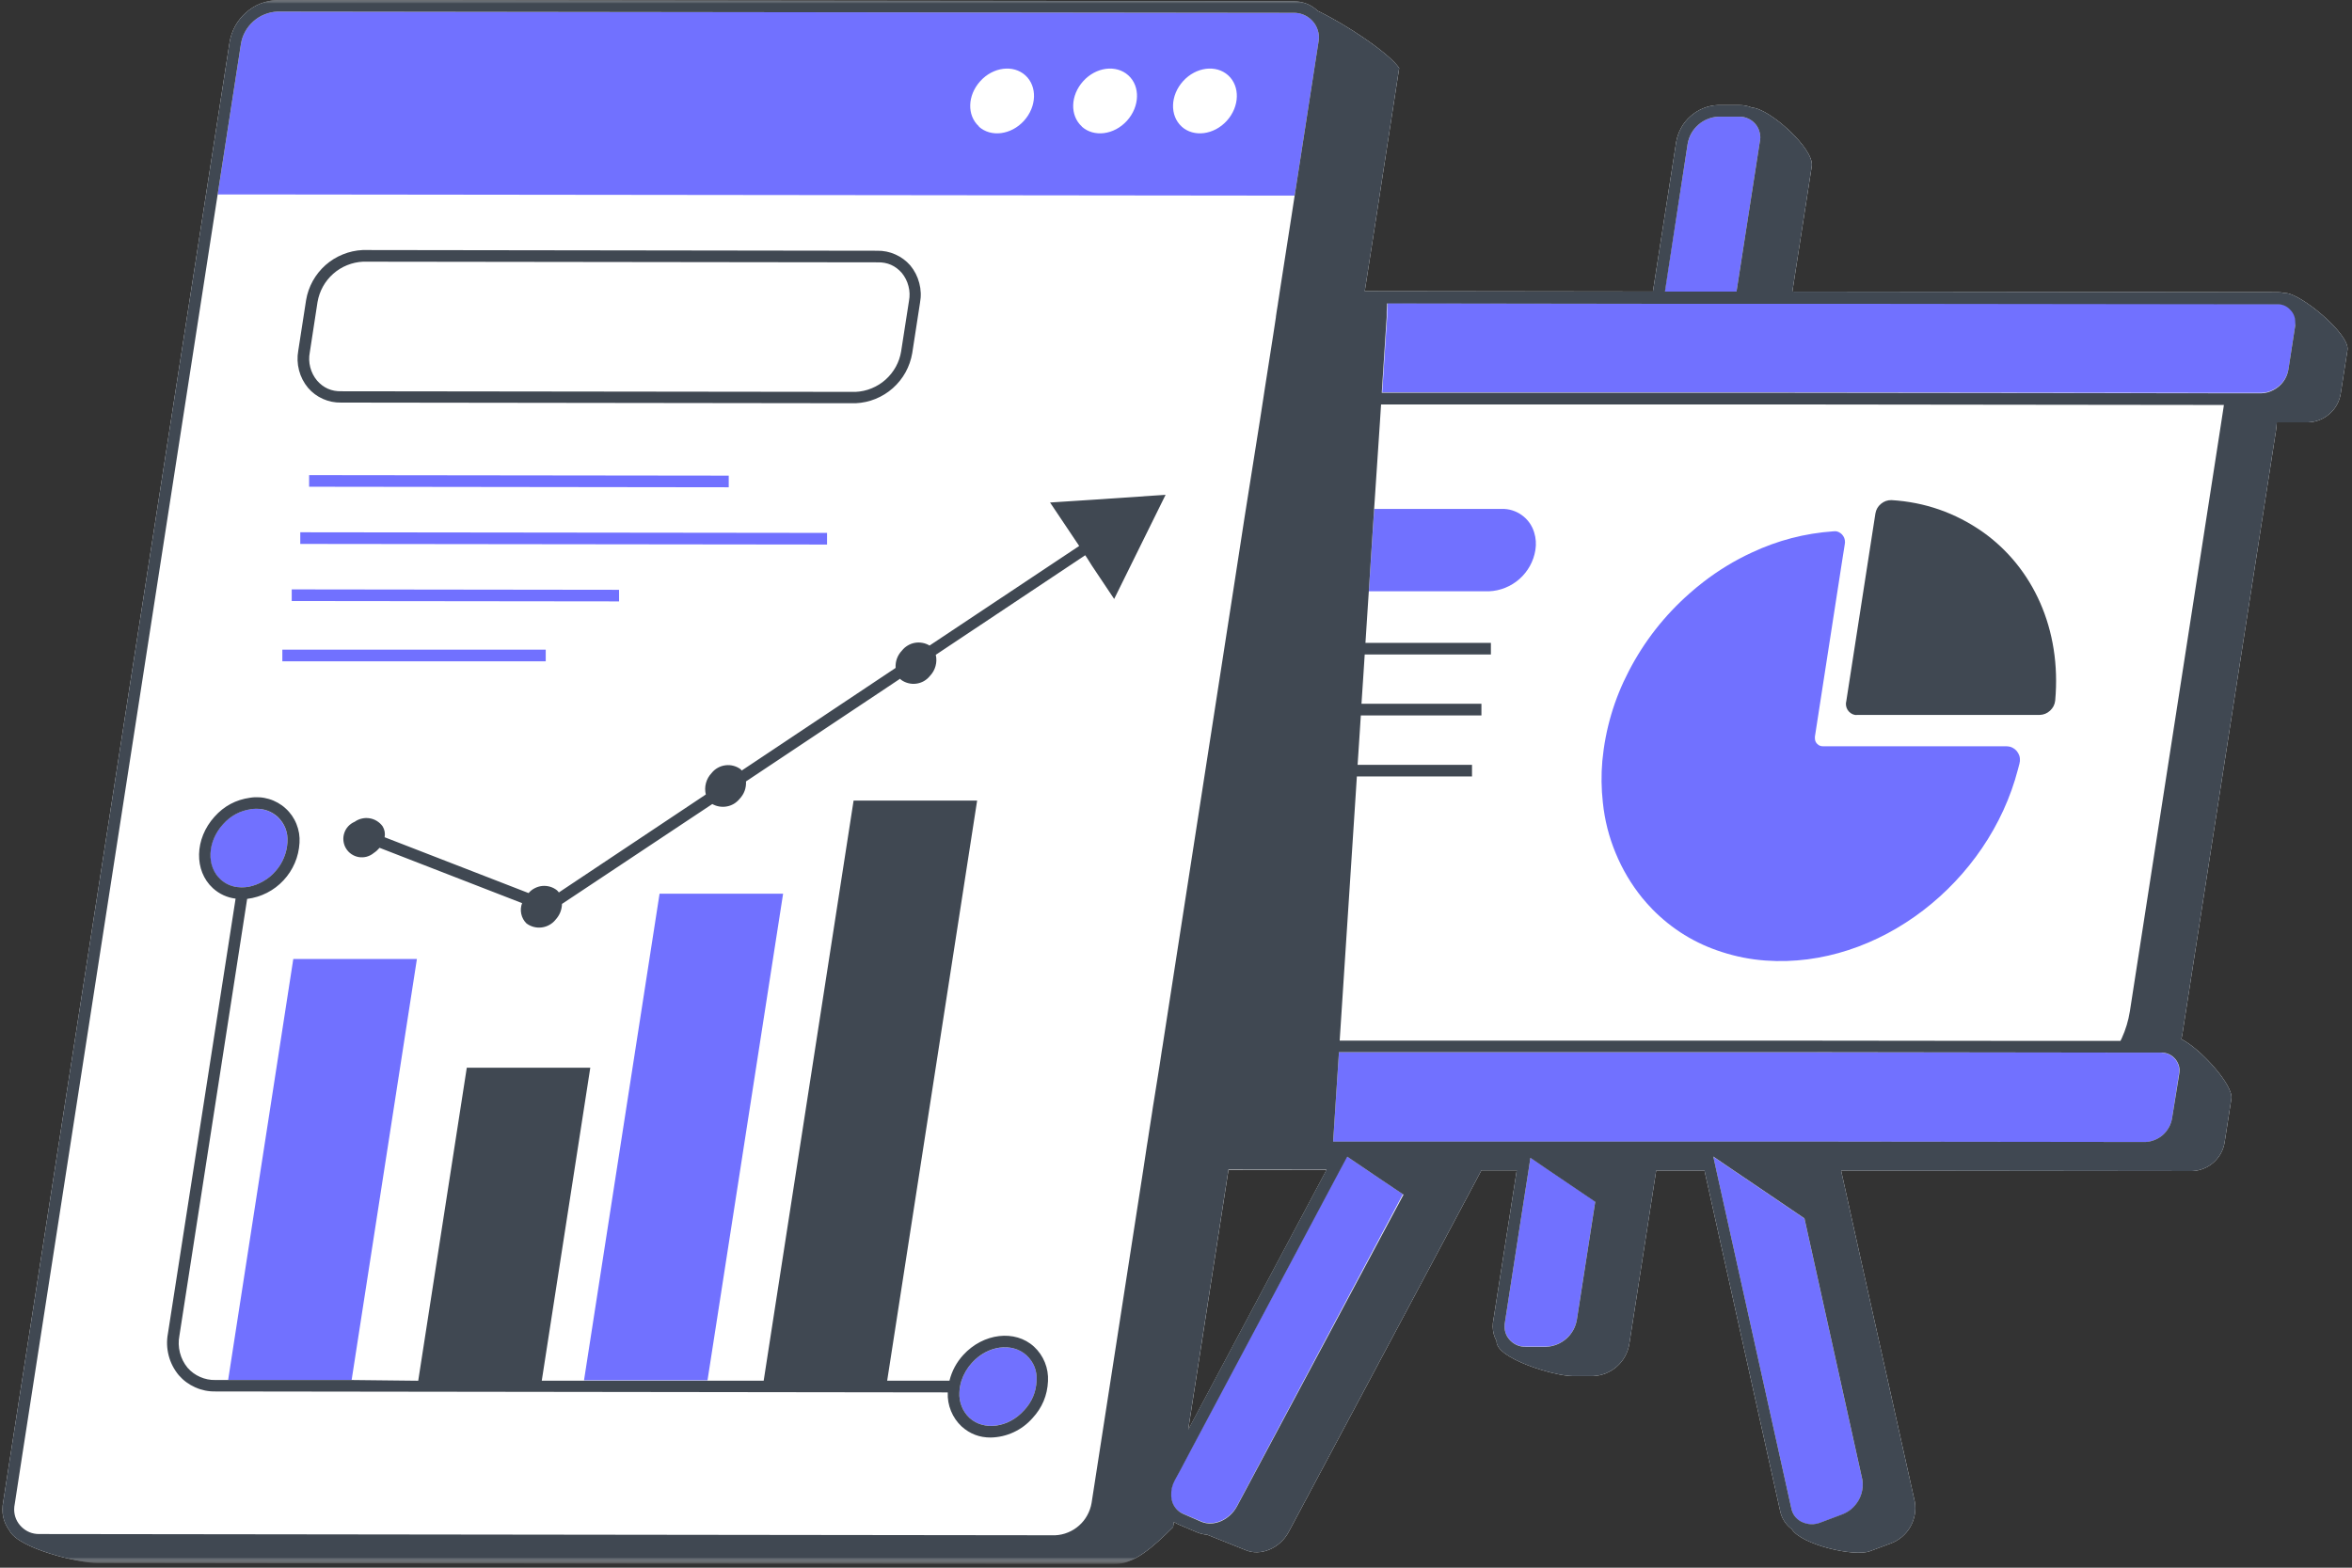
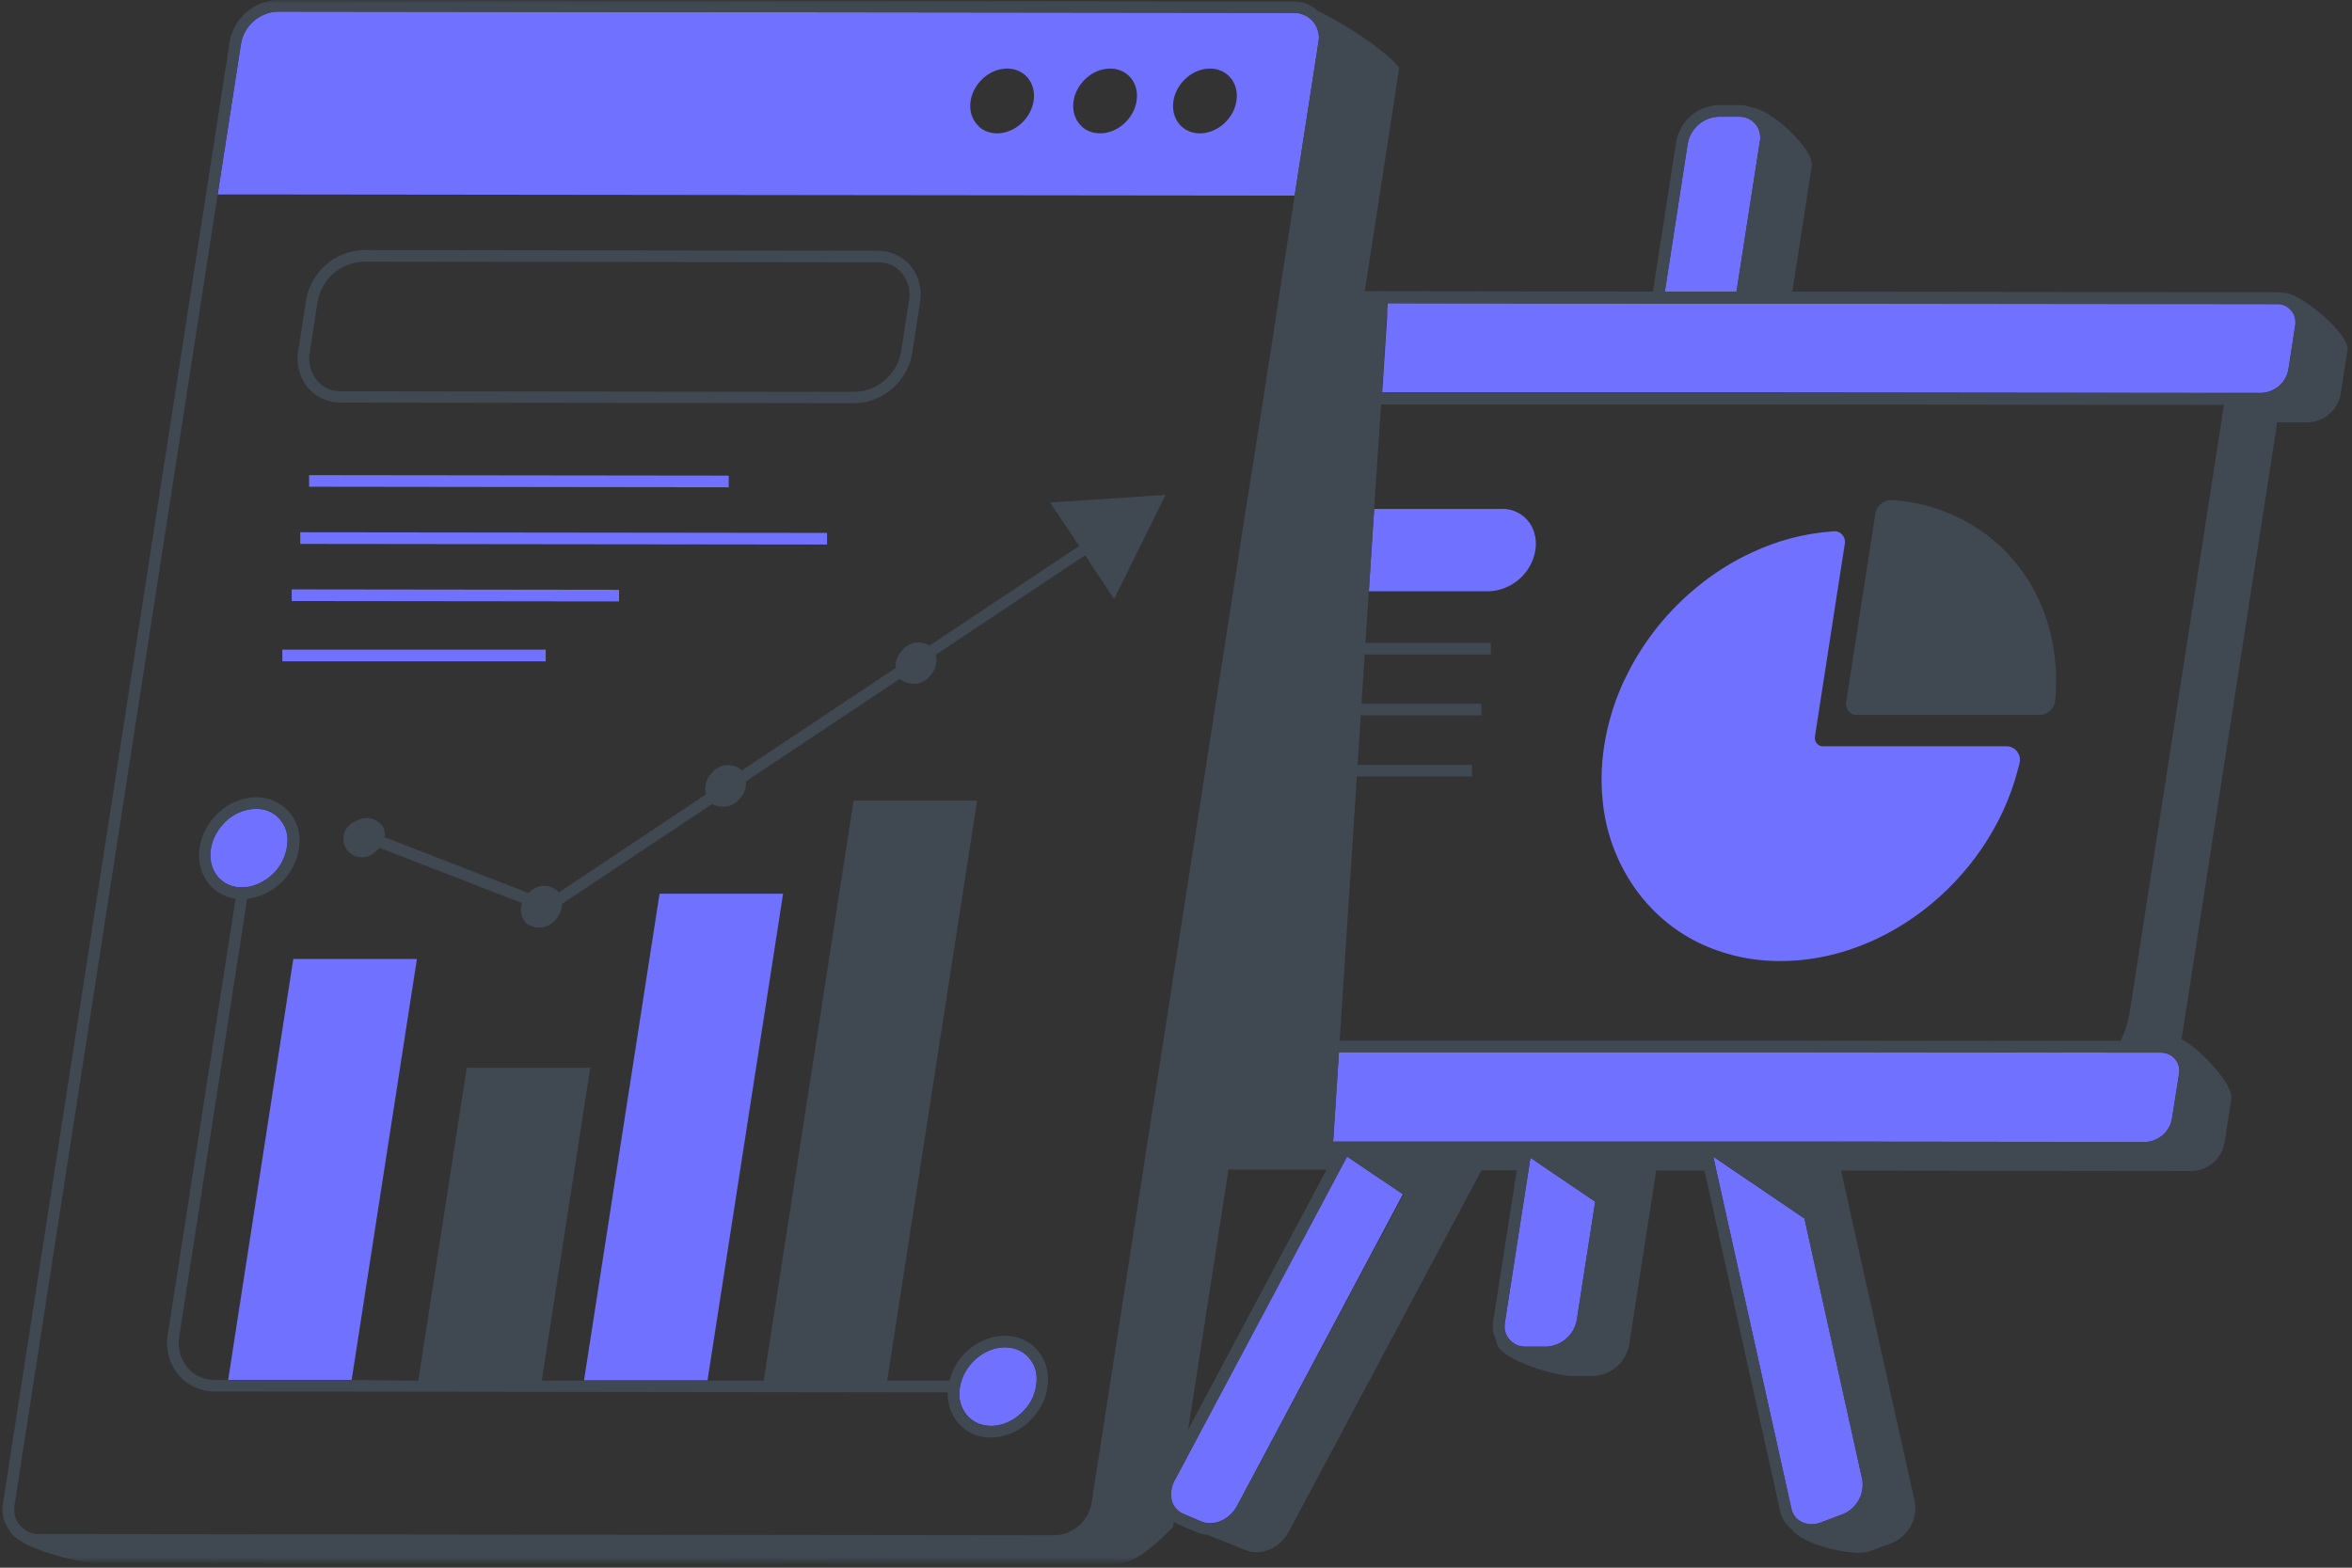
<svg xmlns="http://www.w3.org/2000/svg" width="339" height="226" viewBox="0 0 339 226" fill="none">
  <rect x="0" y="0" width="339" height="226" fill="#333333" stroke="none" />
  <mask id="mask0_808_2457" style="mask-type:luminance" maskUnits="userSpaceOnUse" x="0" y="0" width="339" height="226">
    <path d="M0 0H339V225.053H0V0Z" fill="white" />
  </mask>
  <g mask="url(#mask0_808_2457)">
-     <path d="M329.362 42.242H329.26C328.933 42.159 328.606 42.123 328.272 42.123L258.336 42.04L261.134 23.961C261.527 21.443 255.05 15.65 252.508 15.508C251.913 15.264 251.3 15.145 250.657 15.15H247.597C246.865 15.18 246.162 15.335 245.49 15.609C244.811 15.889 244.198 16.264 243.656 16.752C243.108 17.234 242.656 17.794 242.305 18.436C241.954 19.073 241.715 19.752 241.59 20.472L238.239 42.028L197.002 41.975H196.705L198.318 31.599L201.67 9.799C200.163 7.638 194.127 3.584 189.93 1.566C188.954 0.661 187.805 0.196 186.472 0.173L39.926 0C39.093 0.036 38.295 0.214 37.527 0.524C36.759 0.839 36.063 1.268 35.444 1.822C34.825 2.369 34.313 3.006 33.908 3.733C33.509 4.459 33.235 5.233 33.098 6.054L0.47 216.463C0.148 217.993 0.446 219.392 1.369 220.654C2.637 223.244 11.429 225.333 14.055 225.333L160.522 225.512C163.398 225.512 166.106 223.119 169.077 220.16L169.202 219.398C169.404 219.541 169.619 219.66 169.845 219.761L172.488 220.88C172.964 221.083 173.464 221.208 173.988 221.244L179.53 223.464C181.691 224.387 184.483 223.214 185.751 220.833L209.617 176.054L213.516 168.726H218.612L215.26 190.199C215.183 190.544 215.147 190.895 215.153 191.252C215.165 191.996 215.35 192.693 215.707 193.342C215.576 195.854 224.089 198.372 226.601 198.372H229.631C230.262 198.348 230.875 198.211 231.458 197.979C232.048 197.741 232.578 197.414 233.054 196.991C233.524 196.574 233.917 196.086 234.221 195.533C234.53 194.973 234.733 194.384 234.834 193.759L237.411 177.144L238.709 168.762H245.674L256.574 217.815C256.806 218.898 257.366 219.773 258.253 220.446C259.598 222.648 267.194 224.488 269.51 223.625L272.504 222.506C273.094 222.291 273.635 221.976 274.118 221.571C274.6 221.166 275.005 220.69 275.32 220.148C275.636 219.601 275.856 219.017 275.969 218.398C276.088 217.773 276.094 217.154 275.993 216.529L267.79 179.709L265.367 168.762L315.991 168.821C316.551 168.798 317.098 168.679 317.622 168.464C318.146 168.256 318.616 167.964 319.039 167.589C319.462 167.214 319.813 166.779 320.087 166.285C320.361 165.791 320.539 165.267 320.634 164.714L321.617 158.38C321.914 156.409 317.14 151.165 314.414 149.807C314.414 149.623 314.497 149.456 314.521 149.272L328.028 62.173C328.094 61.733 328.135 61.334 328.165 60.881H332.725C333.285 60.858 333.832 60.739 334.356 60.53C334.88 60.316 335.35 60.024 335.773 59.649C336.196 59.28 336.547 58.846 336.821 58.351C337.095 57.857 337.273 57.328 337.368 56.774L338.351 50.44C338.702 48.172 331.576 42.255 329.362 42.242ZM171.256 206.135L177.066 168.655H191.198L171.256 206.135Z" fill="white" />
-   </g>
+     </g>
  <path d="M245.562 42.034H239.948L243.246 20.746C243.336 20.216 243.508 19.716 243.77 19.246C244.032 18.776 244.36 18.359 244.764 18.002C245.169 17.645 245.616 17.365 246.116 17.163C246.616 16.96 247.134 16.847 247.669 16.823H250.747C251.11 16.823 251.462 16.889 251.795 17.02C252.134 17.145 252.438 17.329 252.706 17.567C252.98 17.805 253.2 18.085 253.366 18.407C253.533 18.728 253.64 19.067 253.682 19.425C253.682 19.532 253.682 19.639 253.724 19.758C253.724 20.002 253.694 20.24 253.64 20.478L250.289 42.034H245.562ZM220.887 167.095L220.583 166.893L220.309 168.702L219.351 174.84L216.928 190.484C216.875 190.722 216.851 190.961 216.857 191.205C216.857 192.026 217.16 192.723 217.75 193.294C218.345 193.854 219.047 194.134 219.863 194.128H222.881C223.417 194.104 223.929 193.991 224.429 193.788C224.923 193.586 225.369 193.306 225.768 192.949C226.173 192.598 226.501 192.187 226.762 191.717C227.018 191.246 227.191 190.752 227.28 190.222L229.924 173.221L223.256 168.702L220.887 167.095ZM197.033 168.678L194.14 166.714L193.092 168.667L171.614 209.022L170.477 211.165L170.185 211.719L169.274 213.397C168.899 214.094 168.733 214.832 168.774 215.624C168.786 215.933 168.84 216.237 168.941 216.529C169.066 216.88 169.25 217.196 169.495 217.469C169.774 217.791 170.108 218.041 170.501 218.208L173.15 219.333C174.93 220.083 177.233 219.077 178.299 217.082L202.206 172.155L198.015 169.339L197.033 168.678ZM260.081 175.667L251.598 169.911L249.866 168.744L246.943 166.75L247.378 168.738L257.051 212.332L258.182 217.434C258.355 218.303 258.825 218.952 259.599 219.374C260.546 219.845 261.504 219.88 262.475 219.481L265.469 218.356C265.969 218.172 266.421 217.91 266.832 217.571C267.237 217.231 267.576 216.826 267.844 216.368C268.112 215.91 268.297 215.422 268.398 214.898C268.493 214.38 268.505 213.856 268.422 213.326L260.081 175.667ZM265.528 80.758L265.892 78.455C265.933 78.252 265.939 78.05 265.898 77.847C265.862 77.639 265.79 77.455 265.677 77.282C265.564 77.103 265.427 76.96 265.255 76.841C265.088 76.722 264.903 76.645 264.701 76.597C264.546 76.579 264.391 76.579 264.237 76.597C260.135 76.883 256.224 77.901 252.503 79.651C249.991 80.812 247.646 82.241 245.461 83.937C245.133 84.187 244.806 84.449 244.485 84.717C244.169 84.985 243.83 85.271 243.514 85.551C239.901 88.736 236.978 92.468 234.763 96.748C232.644 100.82 231.376 105.136 230.947 109.708C230.775 111.708 230.799 113.708 231.025 115.709C231.287 118.227 231.9 120.656 232.87 122.989C233.835 125.329 235.115 127.484 236.704 129.448C236.942 129.734 237.174 130.014 237.424 130.288C237.68 130.567 237.907 130.805 238.151 131.067C240.99 133.961 244.342 136.026 248.211 137.253C250.247 137.913 252.331 138.318 254.462 138.473C270.785 139.664 286.632 127.186 290.847 110.928C290.924 110.655 291.001 110.375 291.067 110.095C291.138 109.845 291.162 109.589 291.132 109.333C291.109 109.077 291.031 108.833 290.906 108.607C290.787 108.38 290.62 108.184 290.424 108.017C290.222 107.857 289.995 107.738 289.751 107.66C289.555 107.613 289.364 107.583 289.162 107.583H262.754C262.439 107.589 262.165 107.482 261.939 107.261C261.707 107.041 261.594 106.773 261.588 106.452C261.582 106.368 261.582 106.279 261.588 106.196L265.528 80.758ZM330.083 44.54C329.583 44.034 328.976 43.79 328.261 43.814L266.362 43.737H237.99L199.992 43.683V43.987L199.938 44.826V45.666L199.766 48.178L199.224 56.566H256.057L320.612 56.637H325.969C326.559 56.613 327.118 56.464 327.642 56.184C328.22 55.905 328.696 55.506 329.083 54.994C329.464 54.482 329.714 53.916 329.833 53.285L330.815 46.945C330.857 46.737 330.881 46.529 330.881 46.32C330.869 45.618 330.613 45.029 330.107 44.54H330.083ZM311.587 151.742H304.681L261.278 151.695H192.985L192.908 152.915L192.515 158.91L192.467 159.749L192.408 160.588L192.247 163.101L192.146 164.589H264.439L309.265 164.636C309.73 164.613 310.176 164.505 310.605 164.327C311.033 164.148 311.42 163.904 311.766 163.595C312.111 163.285 312.397 162.922 312.617 162.517C312.843 162.106 312.992 161.672 313.063 161.213L314.046 154.903C314.087 154.695 314.111 154.487 314.111 154.272C314.099 153.939 314.028 153.623 313.891 153.314C313.76 153.01 313.575 152.742 313.337 152.504C313.099 152.272 312.825 152.093 312.516 151.962C312.212 151.831 311.891 151.766 311.557 151.76L311.587 151.742ZM221.298 79.306C221.44 78.431 221.381 77.568 221.113 76.716C220.958 76.222 220.732 75.764 220.428 75.341C220.125 74.919 219.762 74.561 219.339 74.258C218.922 73.954 218.458 73.728 217.964 73.573C217.47 73.418 216.964 73.353 216.446 73.365H198.069L197.849 76.716L197.295 85.241H214.6C215.416 85.211 216.196 85.039 216.952 84.735C217.708 84.431 218.393 84.009 219.006 83.467C219.613 82.925 220.113 82.3 220.512 81.586C220.905 80.872 221.167 80.11 221.298 79.306ZM38.695 28.033H31.373L34.73 6.322C34.831 5.691 35.04 5.096 35.349 4.542C35.659 3.983 36.052 3.494 36.528 3.072C37.004 2.649 37.534 2.316 38.13 2.078C38.719 1.839 39.332 1.703 39.969 1.673L132.967 1.786L186.473 1.851C186.949 1.845 187.407 1.929 187.848 2.107C188.288 2.28 188.681 2.536 189.02 2.869C189.36 3.197 189.628 3.584 189.812 4.018C189.997 4.459 190.098 4.911 190.104 5.387C190.098 5.673 190.068 5.953 190.009 6.227L186.603 28.199L38.695 28.033ZM170.316 18.252C172.054 19.823 174.971 19.454 176.823 17.413C178.674 15.365 178.757 12.442 177.025 10.864C175.287 9.287 172.37 9.65 170.518 11.704C168.667 13.757 168.584 16.663 170.322 18.252H170.316ZM155.922 18.252C157.666 19.823 160.577 19.454 162.428 17.413C164.28 15.365 164.375 12.442 162.631 10.864C160.886 9.287 157.975 9.65 156.124 11.704C154.273 13.757 154.195 16.651 155.928 18.234L155.922 18.252ZM141.081 18.252C142.825 19.823 145.736 19.454 147.587 17.413C149.439 15.365 149.522 12.442 147.79 10.864C146.052 9.287 143.135 9.65 141.283 11.704C139.432 13.757 139.354 16.633 141.093 18.216L141.081 18.252ZM32.885 198.926H50.684L60.09 138.253L42.273 138.247L32.885 198.926ZM84.176 198.985H101.976L112.87 128.841H95.064L84.176 198.985ZM35.891 127.835C36.641 127.674 37.344 127.4 38.005 127.013C38.665 126.626 39.243 126.144 39.749 125.567C40.249 124.989 40.642 124.34 40.927 123.632C41.219 122.924 41.386 122.191 41.433 121.429C41.523 119.971 41.035 118.745 39.975 117.745C39.094 116.965 38.064 116.584 36.885 116.596C36.647 116.596 36.409 116.613 36.177 116.649C34.552 116.881 33.194 117.614 32.105 118.846C29.843 121.358 29.688 124.9 31.766 126.781C32.45 127.394 33.242 127.757 34.147 127.877C34.73 127.954 35.314 127.936 35.891 127.835ZM140.075 196.479C139.396 197.229 138.896 198.086 138.575 199.051C138.402 199.598 138.301 200.158 138.283 200.729C138.241 201.42 138.348 202.087 138.604 202.73C138.854 203.373 139.235 203.932 139.741 204.408C141.813 206.296 145.343 205.807 147.605 203.319C148.73 202.117 149.332 200.694 149.409 199.051C149.492 197.598 149.004 196.378 147.951 195.378C145.867 193.491 142.343 193.985 140.075 196.479ZM105.035 70.246V68.567L44.553 68.495V70.168L105.035 70.246ZM43.279 78.413L119.204 78.502V76.824L43.279 76.734V78.413ZM89.224 85.027L42.047 84.967V86.646L89.23 86.7L89.224 85.027ZM40.695 95.337H78.658V93.659H40.695V95.337Z" fill="#7171FF" />
  <mask id="mask1_808_2457" style="mask-type:luminance" maskUnits="userSpaceOnUse" x="0" y="0" width="339" height="226">
    <path d="M0 0H339V225.053H0V0Z" fill="white" />
  </mask>
  <g mask="url(#mask1_808_2457)">
    <path d="M329.362 42.242H329.26C328.933 42.159 328.606 42.123 328.272 42.123L258.336 42.04L261.134 23.961C261.527 21.443 255.05 15.65 252.508 15.508C251.913 15.264 251.3 15.145 250.657 15.15H247.597C246.865 15.18 246.162 15.335 245.49 15.609C244.811 15.889 244.198 16.264 243.656 16.752C243.108 17.234 242.656 17.794 242.305 18.436C241.954 19.073 241.715 19.752 241.59 20.472L238.239 42.028L197.002 41.975H196.705L198.318 31.599L201.67 9.799C200.163 7.638 194.127 3.584 189.93 1.566C188.954 0.661 187.805 0.196 186.472 0.173L39.926 0C39.093 0.036 38.295 0.214 37.527 0.524C36.759 0.839 36.063 1.268 35.444 1.822C34.825 2.369 34.313 3.006 33.908 3.733C33.509 4.459 33.235 5.233 33.098 6.054L0.47 216.463C0.148 217.993 0.446 219.392 1.369 220.654C2.637 223.244 11.429 225.333 14.055 225.333L160.522 225.512C163.398 225.512 166.106 223.119 169.077 220.16L169.202 219.398C169.404 219.541 169.619 219.66 169.845 219.761L172.488 220.88C172.964 221.083 173.464 221.208 173.988 221.244L179.53 223.464C181.691 224.387 184.483 223.214 185.751 220.833L209.617 176.054L213.516 168.726H218.612L215.26 190.199C215.183 190.544 215.147 190.895 215.153 191.252C215.165 191.996 215.35 192.693 215.707 193.342C215.576 195.854 224.089 198.372 226.601 198.372H229.631C230.262 198.348 230.875 198.211 231.458 197.979C232.048 197.741 232.578 197.414 233.054 196.991C233.524 196.574 233.917 196.086 234.221 195.533C234.53 194.973 234.733 194.384 234.834 193.759L237.411 177.144L238.709 168.762H245.674L256.574 217.815C256.806 218.898 257.366 219.773 258.253 220.446C259.598 222.648 267.194 224.488 269.51 223.625L272.504 222.506C273.094 222.291 273.635 221.976 274.118 221.571C274.6 221.166 275.005 220.69 275.32 220.148C275.636 219.601 275.856 219.017 275.969 218.398C276.088 217.773 276.094 217.154 275.993 216.529L267.79 179.709L265.367 168.762L315.991 168.821C316.551 168.798 317.098 168.679 317.622 168.464C318.146 168.256 318.616 167.964 319.039 167.589C319.462 167.214 319.813 166.779 320.087 166.285C320.361 165.791 320.539 165.267 320.634 164.714L321.617 158.38C321.914 156.409 317.14 151.165 314.414 149.807C314.414 149.623 314.497 149.456 314.521 149.272L328.028 62.173C328.094 61.733 328.135 61.334 328.165 60.881H332.725C333.285 60.858 333.832 60.739 334.356 60.53C334.88 60.316 335.35 60.024 335.773 59.649C336.196 59.28 336.547 58.846 336.821 58.351C337.095 57.857 337.273 57.328 337.368 56.774L338.351 50.44C338.702 48.172 331.576 42.255 329.362 42.242ZM243.245 20.74C243.335 20.21 243.507 19.71 243.769 19.24C244.031 18.77 244.365 18.359 244.763 18.002C245.168 17.645 245.621 17.365 246.121 17.163C246.615 16.96 247.133 16.847 247.668 16.823H250.746C251.109 16.823 251.461 16.889 251.794 17.02C252.133 17.145 252.437 17.329 252.705 17.567C252.979 17.805 253.199 18.085 253.366 18.407C253.532 18.728 253.639 19.067 253.681 19.425C253.681 19.532 253.681 19.639 253.723 19.758C253.723 20.002 253.693 20.24 253.639 20.478L250.288 42.034H239.977L243.245 20.74ZM167.583 150.689L167.446 151.522L167.148 153.504L166.309 158.743L166.172 159.582L166.047 160.422L165.654 162.934L165.428 164.416L165.291 165.256L165.166 166.095L164.785 168.607L157.332 216.672C157.224 217.303 157.016 217.892 156.707 218.452C156.403 219.011 156.01 219.499 155.534 219.922C155.058 220.345 154.528 220.678 153.938 220.916C153.349 221.16 152.736 221.297 152.099 221.327L5.637 221.148C4.661 221.148 3.821 220.809 3.119 220.136C2.416 219.446 2.053 218.606 2.041 217.618C2.041 217.338 2.071 217.059 2.131 216.785L3.238 209.588L31.372 28.027L34.729 6.322C34.831 5.691 35.039 5.096 35.349 4.542C35.658 3.983 36.051 3.494 36.527 3.072C37.003 2.649 37.533 2.316 38.129 2.078C38.718 1.839 39.331 1.703 39.968 1.673L132.966 1.786L186.472 1.851C186.948 1.845 187.406 1.929 187.847 2.107C188.287 2.28 188.68 2.536 189.019 2.869C189.359 3.197 189.627 3.584 189.811 4.018C189.996 4.459 190.097 4.911 190.103 5.387C190.097 5.673 190.067 5.953 190.008 6.227L186.603 28.199L186.085 31.557L184.632 40.885L184.465 41.957L184.34 42.796L184.209 43.636L184.168 43.939L184.031 44.773L183.906 45.612V45.689L183.537 48.112L182.227 56.494L182.102 57.333L181.971 58.173L181.584 60.685L179.376 74.615L177.947 83.884L167.708 149.873L167.583 150.689ZM191.198 168.625L171.256 206.093L177.066 168.607L191.198 168.625ZM178.298 217.136C177.232 219.13 174.941 220.136 173.149 219.38L170.541 218.243C170.148 218.071 169.815 217.827 169.535 217.505C169.291 217.225 169.107 216.916 168.982 216.564C168.88 216.273 168.827 215.969 168.815 215.66C168.773 214.868 168.94 214.124 169.315 213.427L170.226 211.754L170.517 211.201L171.655 209.052L193.133 168.702L194.181 166.75L197.074 168.708L198.098 169.405L202.289 172.221L178.298 217.136ZM227.279 190.246C227.19 190.776 227.017 191.276 226.762 191.74C226.5 192.211 226.172 192.622 225.767 192.979C225.369 193.33 224.922 193.61 224.428 193.812C223.928 194.015 223.416 194.128 222.88 194.157H219.862C219.046 194.157 218.344 193.878 217.749 193.318C217.159 192.747 216.856 192.05 216.856 191.229C216.85 190.984 216.874 190.746 216.927 190.508L219.35 174.864L220.308 168.726L220.582 166.916L220.886 167.119L223.255 168.738L229.923 173.256L227.279 190.246ZM268.421 213.302C268.504 213.826 268.492 214.35 268.397 214.874C268.296 215.398 268.111 215.886 267.843 216.344C267.575 216.803 267.236 217.201 266.831 217.547C266.42 217.886 265.968 218.148 265.468 218.333L262.474 219.458C261.503 219.857 260.545 219.821 259.598 219.351C258.824 218.922 258.354 218.279 258.181 217.41L257.05 212.308L247.377 168.708L246.942 166.726L249.865 168.72L251.597 169.887L260.081 175.644L268.421 213.302ZM314.08 154.921L313.062 161.213C312.985 161.678 312.836 162.112 312.61 162.517C312.384 162.928 312.098 163.291 311.753 163.601C311.401 163.91 311.014 164.154 310.58 164.327C310.145 164.505 309.699 164.607 309.234 164.63L264.438 164.577H192.145L192.246 163.095L192.407 160.576L192.466 159.743L192.514 158.904L192.907 152.909L192.984 151.683H261.277L304.68 151.742H311.586C311.919 151.748 312.241 151.814 312.55 151.945C312.854 152.076 313.128 152.254 313.366 152.492C313.604 152.724 313.789 152.992 313.925 153.302C314.062 153.605 314.134 153.921 314.146 154.254C314.146 154.475 314.122 154.689 314.08 154.903V154.921ZM320.492 58.685L320.158 60.87L306.984 145.789C306.77 147.135 306.383 148.432 305.817 149.671C305.764 149.807 305.686 149.932 305.627 150.057H292.614L256.098 150.016H193.091L195.407 114.453L195.568 111.934H212.165V110.262H195.675L195.979 105.648L196.139 103.136H213.522V101.457H196.234L196.538 96.873L196.699 94.355H214.885V92.682H196.806L197.068 88.628L197.288 85.277L197.836 76.752L198.056 73.395L198.895 60.822L199.056 58.304H255.818L320.533 58.381C320.515 58.476 320.509 58.584 320.492 58.685ZM330.814 46.945L329.832 53.285C329.725 53.922 329.481 54.506 329.094 55.03C328.707 55.547 328.225 55.952 327.641 56.244C327.117 56.524 326.558 56.673 325.968 56.697H320.611L256.056 56.619H199.157L199.699 48.237L199.866 45.725V44.886L199.925 44.046V43.743L237.923 43.796H266.313L328.219 43.868C328.933 43.85 329.54 44.094 330.04 44.6C330.546 45.088 330.808 45.689 330.814 46.392C330.832 46.576 330.832 46.761 330.814 46.945ZM266.117 101.04L269.367 80.08L270.308 74.02C270.403 73.46 270.671 72.996 271.111 72.633C271.546 72.269 272.052 72.091 272.624 72.097C277.434 72.389 281.815 73.918 285.768 76.681C293.013 81.812 297.15 90.718 296.221 100.999C296.156 101.57 295.912 102.052 295.489 102.445C295.066 102.838 294.566 103.047 293.989 103.064H267.706C267.587 103.082 267.468 103.082 267.349 103.064C267.129 103.023 266.926 102.933 266.742 102.803C266.557 102.672 266.409 102.511 266.289 102.32C266.176 102.13 266.099 101.921 266.069 101.695C266.039 101.475 266.057 101.255 266.117 101.04ZM138.836 195.336C137.859 196.402 137.199 197.64 136.847 199.045H127.87L140.836 115.417H123.03L110.071 199.045H78.085L85.08 153.921H67.28L60.28 199.051L50.654 198.944H31.038C30.276 198.961 29.544 198.813 28.842 198.503C28.145 198.199 27.544 197.759 27.038 197.182C26.508 196.539 26.139 195.806 25.931 194.997C25.728 194.187 25.699 193.372 25.859 192.556L35.622 129.585C36.628 129.46 37.581 129.168 38.48 128.71C39.379 128.252 40.176 127.65 40.861 126.912C41.551 126.174 42.093 125.341 42.492 124.412C42.891 123.483 43.111 122.513 43.171 121.501C43.2 121.043 43.177 120.578 43.105 120.12C43.028 119.661 42.903 119.221 42.73 118.792C42.558 118.358 42.337 117.953 42.075 117.572C41.807 117.191 41.504 116.846 41.159 116.536C40.819 116.221 40.444 115.953 40.039 115.726C39.635 115.5 39.212 115.316 38.766 115.185C38.325 115.054 37.873 114.97 37.408 114.941C36.944 114.911 36.486 114.929 36.027 115.006C33.991 115.292 32.289 116.203 30.919 117.739C28.038 120.918 27.937 125.537 30.693 128.049C31.628 128.889 32.711 129.389 33.956 129.549L24.198 192.276C24.002 193.336 24.044 194.39 24.318 195.437C24.591 196.479 25.074 197.414 25.764 198.247C26.425 199.009 27.217 199.592 28.139 200.003C29.062 200.414 30.026 200.61 31.038 200.593L136.603 200.73C136.562 201.652 136.716 202.545 137.068 203.408C137.419 204.266 137.931 205.016 138.609 205.647C139.8 206.718 141.199 207.248 142.8 207.236C143.955 207.212 145.056 206.956 146.098 206.474C147.146 205.986 148.051 205.307 148.813 204.444C150.212 202.938 150.956 201.164 151.051 199.11C151.099 198.176 150.95 197.271 150.599 196.402C150.247 195.533 149.724 194.776 149.039 194.14C146.313 191.633 141.717 192.175 138.836 195.336ZM31.8 126.781C29.723 124.9 29.872 121.334 32.134 118.846C33.223 117.614 34.581 116.881 36.212 116.649C36.444 116.613 36.682 116.596 36.914 116.596C38.093 116.584 39.123 116.965 40.01 117.745C41.051 118.751 41.528 119.977 41.432 121.429C41.385 122.191 41.218 122.93 40.926 123.638C40.635 124.352 40.236 124.995 39.73 125.573C39.23 126.15 38.647 126.638 37.98 127.019C37.319 127.406 36.611 127.68 35.86 127.835C35.301 127.93 34.741 127.942 34.182 127.877C33.277 127.758 32.479 127.394 31.8 126.781ZM147.604 203.319C145.342 205.831 141.812 206.296 139.74 204.408C139.234 203.932 138.853 203.373 138.603 202.73C138.347 202.087 138.24 201.42 138.282 200.73C138.3 200.158 138.401 199.598 138.574 199.051C138.895 198.086 139.395 197.229 140.074 196.479C142.342 193.961 145.866 193.491 147.95 195.378C149.003 196.378 149.491 197.598 149.408 199.051C149.331 200.694 148.729 202.117 147.604 203.319ZM166.19 71.454L167.999 71.335L165.386 76.627L160.588 86.348L158.076 82.592L157.385 81.556L156.707 80.479L156.415 80.044L134.877 94.397C135.002 94.945 134.99 95.486 134.841 96.022C134.692 96.564 134.424 97.034 134.037 97.439C133.793 97.748 133.496 97.998 133.156 98.195C132.811 98.385 132.442 98.51 132.055 98.558C131.662 98.612 131.275 98.582 130.894 98.481C130.513 98.385 130.162 98.213 129.847 97.981C129.811 97.933 129.775 97.891 129.739 97.844L107.523 112.649C107.57 113.619 107.261 114.458 106.6 115.167C106.368 115.447 106.094 115.685 105.784 115.875C105.469 116.06 105.13 116.191 104.772 116.256C104.409 116.322 104.052 116.328 103.689 116.268C103.326 116.209 102.987 116.09 102.665 115.911L81.002 130.311C80.972 131.186 80.663 131.942 80.073 132.585C79.829 132.895 79.532 133.145 79.186 133.335C78.847 133.526 78.478 133.651 78.085 133.699C77.698 133.752 77.311 133.722 76.93 133.627C76.549 133.526 76.198 133.359 75.882 133.121C75.496 132.74 75.246 132.282 75.132 131.752C75.019 131.222 75.061 130.704 75.251 130.198L54.708 122.221C54.464 122.513 54.184 122.763 53.868 122.971C53.571 123.221 53.231 123.394 52.856 123.501C52.481 123.602 52.106 123.62 51.719 123.561C51.338 123.495 50.987 123.358 50.66 123.138C50.338 122.924 50.076 122.644 49.874 122.316C49.671 121.983 49.552 121.626 49.505 121.239C49.457 120.852 49.499 120.471 49.618 120.102C49.737 119.733 49.927 119.405 50.189 119.12C50.457 118.834 50.767 118.62 51.124 118.465C51.434 118.245 51.773 118.09 52.148 118.006C52.517 117.917 52.892 117.905 53.267 117.965C53.642 118.024 53.993 118.155 54.315 118.352C54.642 118.554 54.916 118.804 55.142 119.114C55.44 119.602 55.535 120.132 55.44 120.697L76.186 128.746C76.43 128.454 76.728 128.222 77.067 128.049C77.406 127.871 77.764 127.763 78.145 127.722C78.526 127.686 78.895 127.722 79.264 127.823C79.633 127.93 79.966 128.103 80.264 128.335C80.371 128.436 80.466 128.537 80.55 128.656L101.73 114.536C101.6 113.982 101.605 113.429 101.754 112.881C101.903 112.333 102.177 111.851 102.57 111.44C102.814 111.131 103.106 110.881 103.451 110.69C103.796 110.494 104.165 110.375 104.552 110.327C104.945 110.274 105.332 110.297 105.713 110.399C106.094 110.5 106.445 110.666 106.761 110.905C106.808 110.958 106.85 111.024 106.904 111.083L129.085 96.29C129.037 95.326 129.341 94.486 130.007 93.778C130.239 93.486 130.513 93.248 130.835 93.057C131.15 92.867 131.496 92.736 131.859 92.671C132.228 92.605 132.591 92.611 132.954 92.676C133.323 92.742 133.662 92.873 133.978 93.063L155.546 78.705L151.349 72.442L158.058 72.008L158.897 71.954L159.737 71.894L166.19 71.454ZM49.154 58.036L123.328 58.131C124.316 58.084 125.269 57.881 126.191 57.506C127.108 57.131 127.942 56.619 128.686 55.958C129.424 55.303 130.037 54.541 130.519 53.672C130.995 52.803 131.317 51.88 131.484 50.904L132.603 43.653C132.781 42.695 132.746 41.742 132.496 40.802C132.252 39.855 131.817 39.01 131.198 38.26C130.597 37.575 129.882 37.051 129.055 36.682C128.221 36.307 127.352 36.135 126.441 36.147L52.273 36.045C51.285 36.093 50.326 36.301 49.41 36.676C48.493 37.046 47.659 37.563 46.915 38.218C46.177 38.879 45.564 39.641 45.082 40.504C44.605 41.373 44.278 42.296 44.117 43.272L42.992 50.535C42.819 51.493 42.855 52.44 43.099 53.381C43.343 54.321 43.778 55.166 44.403 55.917C44.998 56.607 45.713 57.137 46.54 57.506C47.374 57.875 48.243 58.054 49.154 58.036ZM44.653 50.785L45.766 43.54C45.903 42.755 46.159 42.016 46.546 41.314C46.933 40.617 47.427 40.004 48.022 39.474C48.618 38.945 49.29 38.528 50.029 38.23C50.767 37.933 51.535 37.76 52.332 37.724L126.495 37.819C127.894 37.784 129.061 38.296 129.983 39.349C130.442 39.915 130.763 40.546 130.942 41.254C131.126 41.957 131.15 42.671 131.013 43.386L129.888 50.624C129.763 51.416 129.507 52.166 129.12 52.869C128.733 53.571 128.245 54.184 127.65 54.72C127.055 55.256 126.382 55.672 125.644 55.976C124.906 56.286 124.132 56.452 123.334 56.494L49.189 56.405C47.784 56.434 46.623 55.923 45.701 54.869C45.23 54.303 44.903 53.66 44.718 52.946C44.534 52.232 44.51 51.511 44.653 50.785Z" fill="#404852" />
  </g>
</svg>